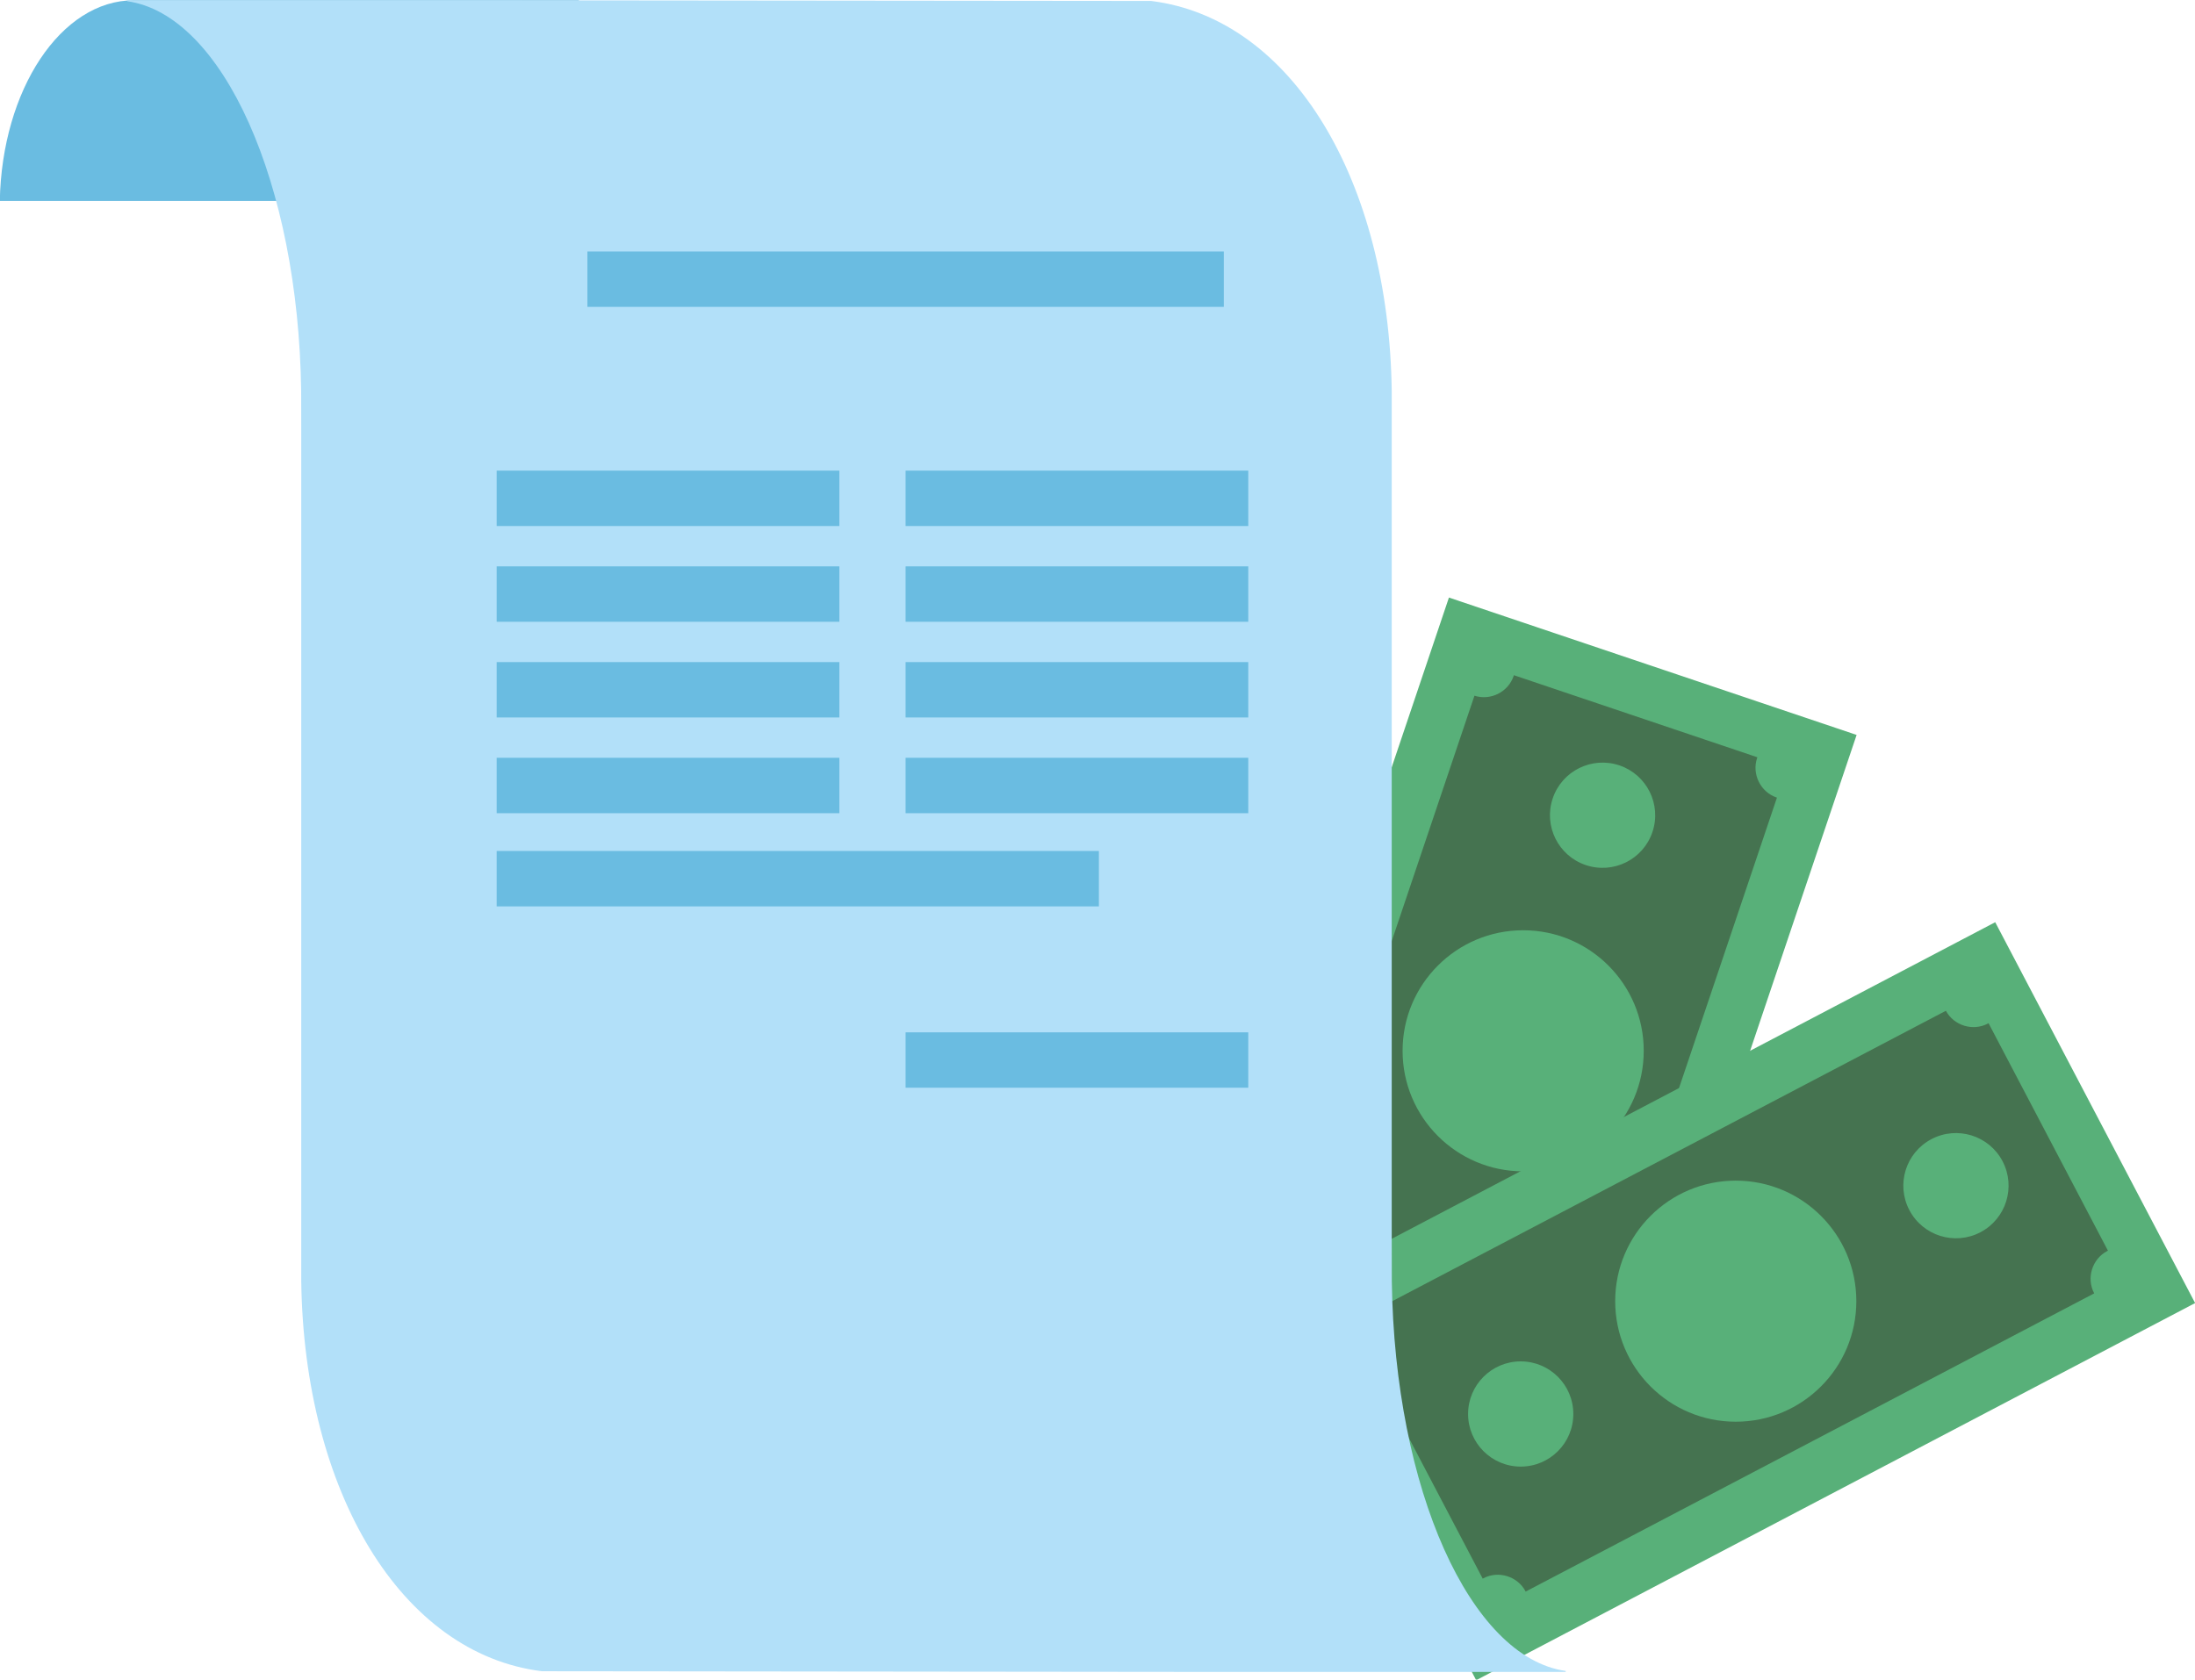
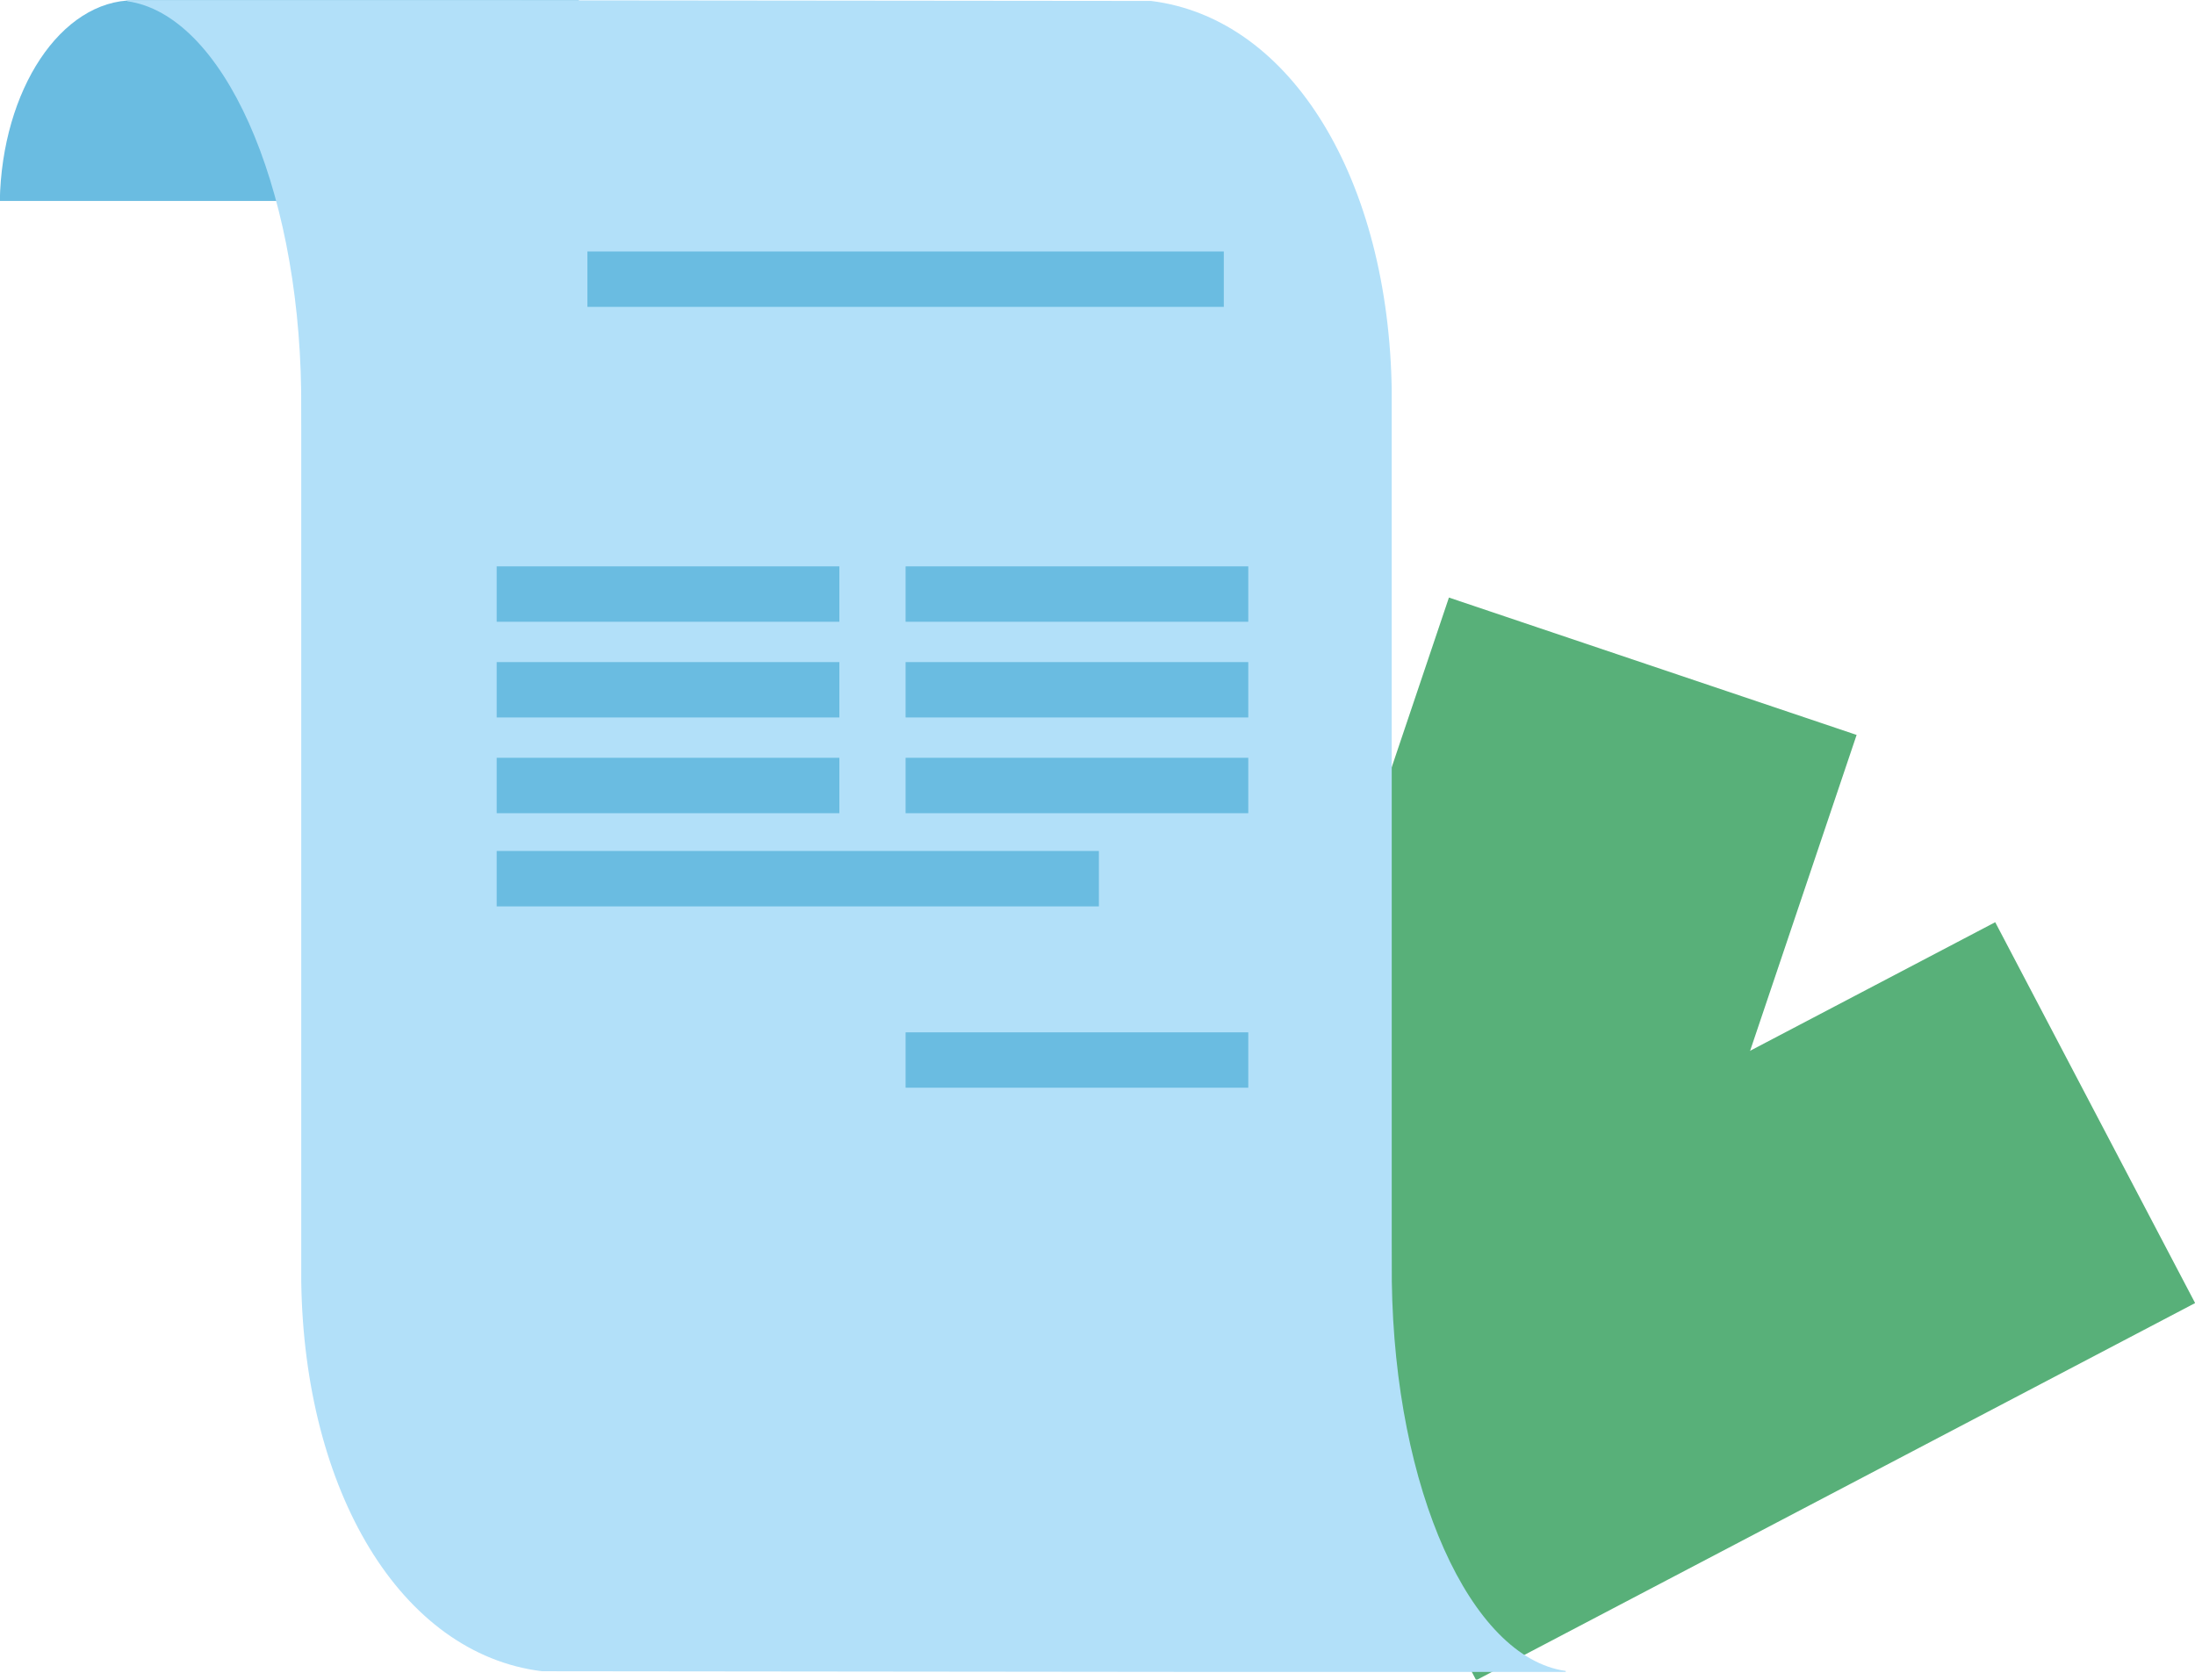
<svg xmlns="http://www.w3.org/2000/svg" height="196.1" preserveAspectRatio="xMidYMid meet" version="1.0" viewBox="84.5 114.5 256.2 196.1" width="256.2" zoomAndPan="magnify">
  <g>
    <g>
      <g>
        <g>
          <g id="change1_1">
            <path d="M214.901 212.077H309.666V262.292H214.901z" fill="#58B079" transform="rotate(-71.373 262.282 237.19)" />
          </g>
          <g id="change2_1">
-             <path d="M261.169,193.433c-0.63,1.867-2.702,2.901-4.571,2.293l-23.981,71.147 c1.848,0.641,2.87,2.701,2.264,4.559l28.424,9.579c0.008-0.031,0.015-0.065,0.027-0.096c0.633-1.877,2.726-2.915,4.605-2.285 c0.012,0.004,0.019,0.009,0.031,0.013l23.938-71.02c-0.013-0.003-0.023-0.004-0.034-0.007c-1.878-0.634-2.917-2.729-2.285-4.607 c0.013-0.031,0.027-0.06,0.037-0.093l-28.425-9.584C261.188,193.369,261.179,193.4,261.169,193.433z" fill="#457350" />
-           </g>
+             </g>
          <g id="change1_2">
            <circle cx="262.283" cy="237.185" fill="#58B079" r="14.074" />
          </g>
          <g id="change1_3">
-             <path d="M273.514,203.86c3.214,1.084,4.942,4.568,3.858,7.783c-1.084,3.215-4.566,4.941-7.782,3.858 c-3.213-1.083-4.939-4.568-3.857-7.782C266.813,204.504,270.299,202.779,273.514,203.86z" fill="#58B079" />
-           </g>
+             </g>
          <g id="change1_4">
            <circle cx="253.228" cy="264.048" fill="#58B079" r="6.143" />
          </g>
        </g>
        <g>
          <g id="change1_5">
            <path d="M239.716 241.309H334.482V291.525H239.716z" fill="#58B079" transform="rotate(-27.687 287.102 266.437)" />
          </g>
          <g id="change2_2">
-             <path d="M316.514,234.012c-1.743,0.915-3.958,0.231-4.89-1.501l-66.483,34.883 c0.893,1.741,0.209,3.935-1.514,4.86l13.938,26.562c0.028-0.016,0.057-0.035,0.086-0.052c1.755-0.92,3.987-0.223,4.908,1.53 c0.005,0.01,0.008,0.02,0.014,0.03l66.365-34.821c-0.006-0.01-0.014-0.018-0.019-0.028c-0.92-1.755-0.225-3.987,1.529-4.907 c0.03-0.016,0.064-0.027,0.093-0.041l-13.938-26.566C316.572,233.976,316.545,233.995,316.514,234.012z" fill="#457350" />
-           </g>
+             </g>
          <g id="change1_6">
            <circle cx="287.098" cy="266.417" fill="#58B079" r="14.073" />
          </g>
          <g id="change1_7">
            <path d="M318.238,250.078c1.575,3.004,0.418,6.717-2.585,8.293c-3.004,1.576-6.716,0.419-8.292-2.585 c-1.579-3.003-0.421-6.716,2.585-8.292C312.949,245.917,316.661,247.075,318.238,250.078z" fill="#58B079" />
          </g>
          <g id="change1_8">
            <circle cx="261.996" cy="279.589" fill="#58B079" r="6.142" />
          </g>
        </g>
        <g>
          <g>
            <g id="change3_12">
              <path d="M152.061,114.534h-51.952c-8.488,0-15.38,10.426-15.632,23.427h67.584V114.534z" fill="#6ABCE1" />
            </g>
            <g id="change4_1">
              <path d="M246.952,264.113l-0.01-5.201v-98.79c-0.335-24.431-11.569-43.465-28.089-45.512l-76.706-0.076H99.354 v0.11c11.133,1.561,19.964,21.209,20.298,45.477l0.01,5.17v98.821c0.336,24.432,11.57,43.466,28.089,45.511l76.707,0.08h42.794 v-0.113C256.118,308.029,247.288,288.381,246.952,264.113z" fill="#B2E0F9" />
            </g>
          </g>
          <g id="change3_1">
            <path d="M153.061 143.86H227.342V150.328H153.061z" fill="#6ABCE1" />
          </g>
          <g id="change3_2">
-             <path d="M142.472 169.447H182.471V175.916H142.472z" fill="#6ABCE1" />
-           </g>
+             </g>
          <g id="change3_3">
-             <path d="M190.202 169.447H230.199V175.916H190.202z" fill="#6ABCE1" />
-           </g>
+             </g>
          <g id="change3_4">
            <path d="M142.472 180.624H182.471V187.092H142.472z" fill="#6ABCE1" />
          </g>
          <g id="change3_5">
            <path d="M190.202 180.624H230.199V187.092H190.202z" fill="#6ABCE1" />
          </g>
          <g id="change3_6">
            <path d="M142.472 191.801H182.471V198.266H142.472z" fill="#6ABCE1" />
          </g>
          <g id="change3_7">
            <path d="M190.202 191.801H230.199V198.266H190.202z" fill="#6ABCE1" />
          </g>
          <g id="change3_8">
            <path d="M142.472 202.974H182.471V209.444H142.472z" fill="#6ABCE1" />
          </g>
          <g id="change3_9">
            <path d="M142.472 213.856H212.762V220.325H142.472z" fill="#6ABCE1" />
          </g>
          <g id="change3_10">
            <path d="M190.202 202.974H230.199V209.444H190.202z" fill="#6ABCE1" />
          </g>
          <g id="change3_11">
            <path d="M190.202 235.029H230.199V241.494H190.202z" fill="#6ABCE1" />
          </g>
        </g>
      </g>
    </g>
  </g>
</svg>